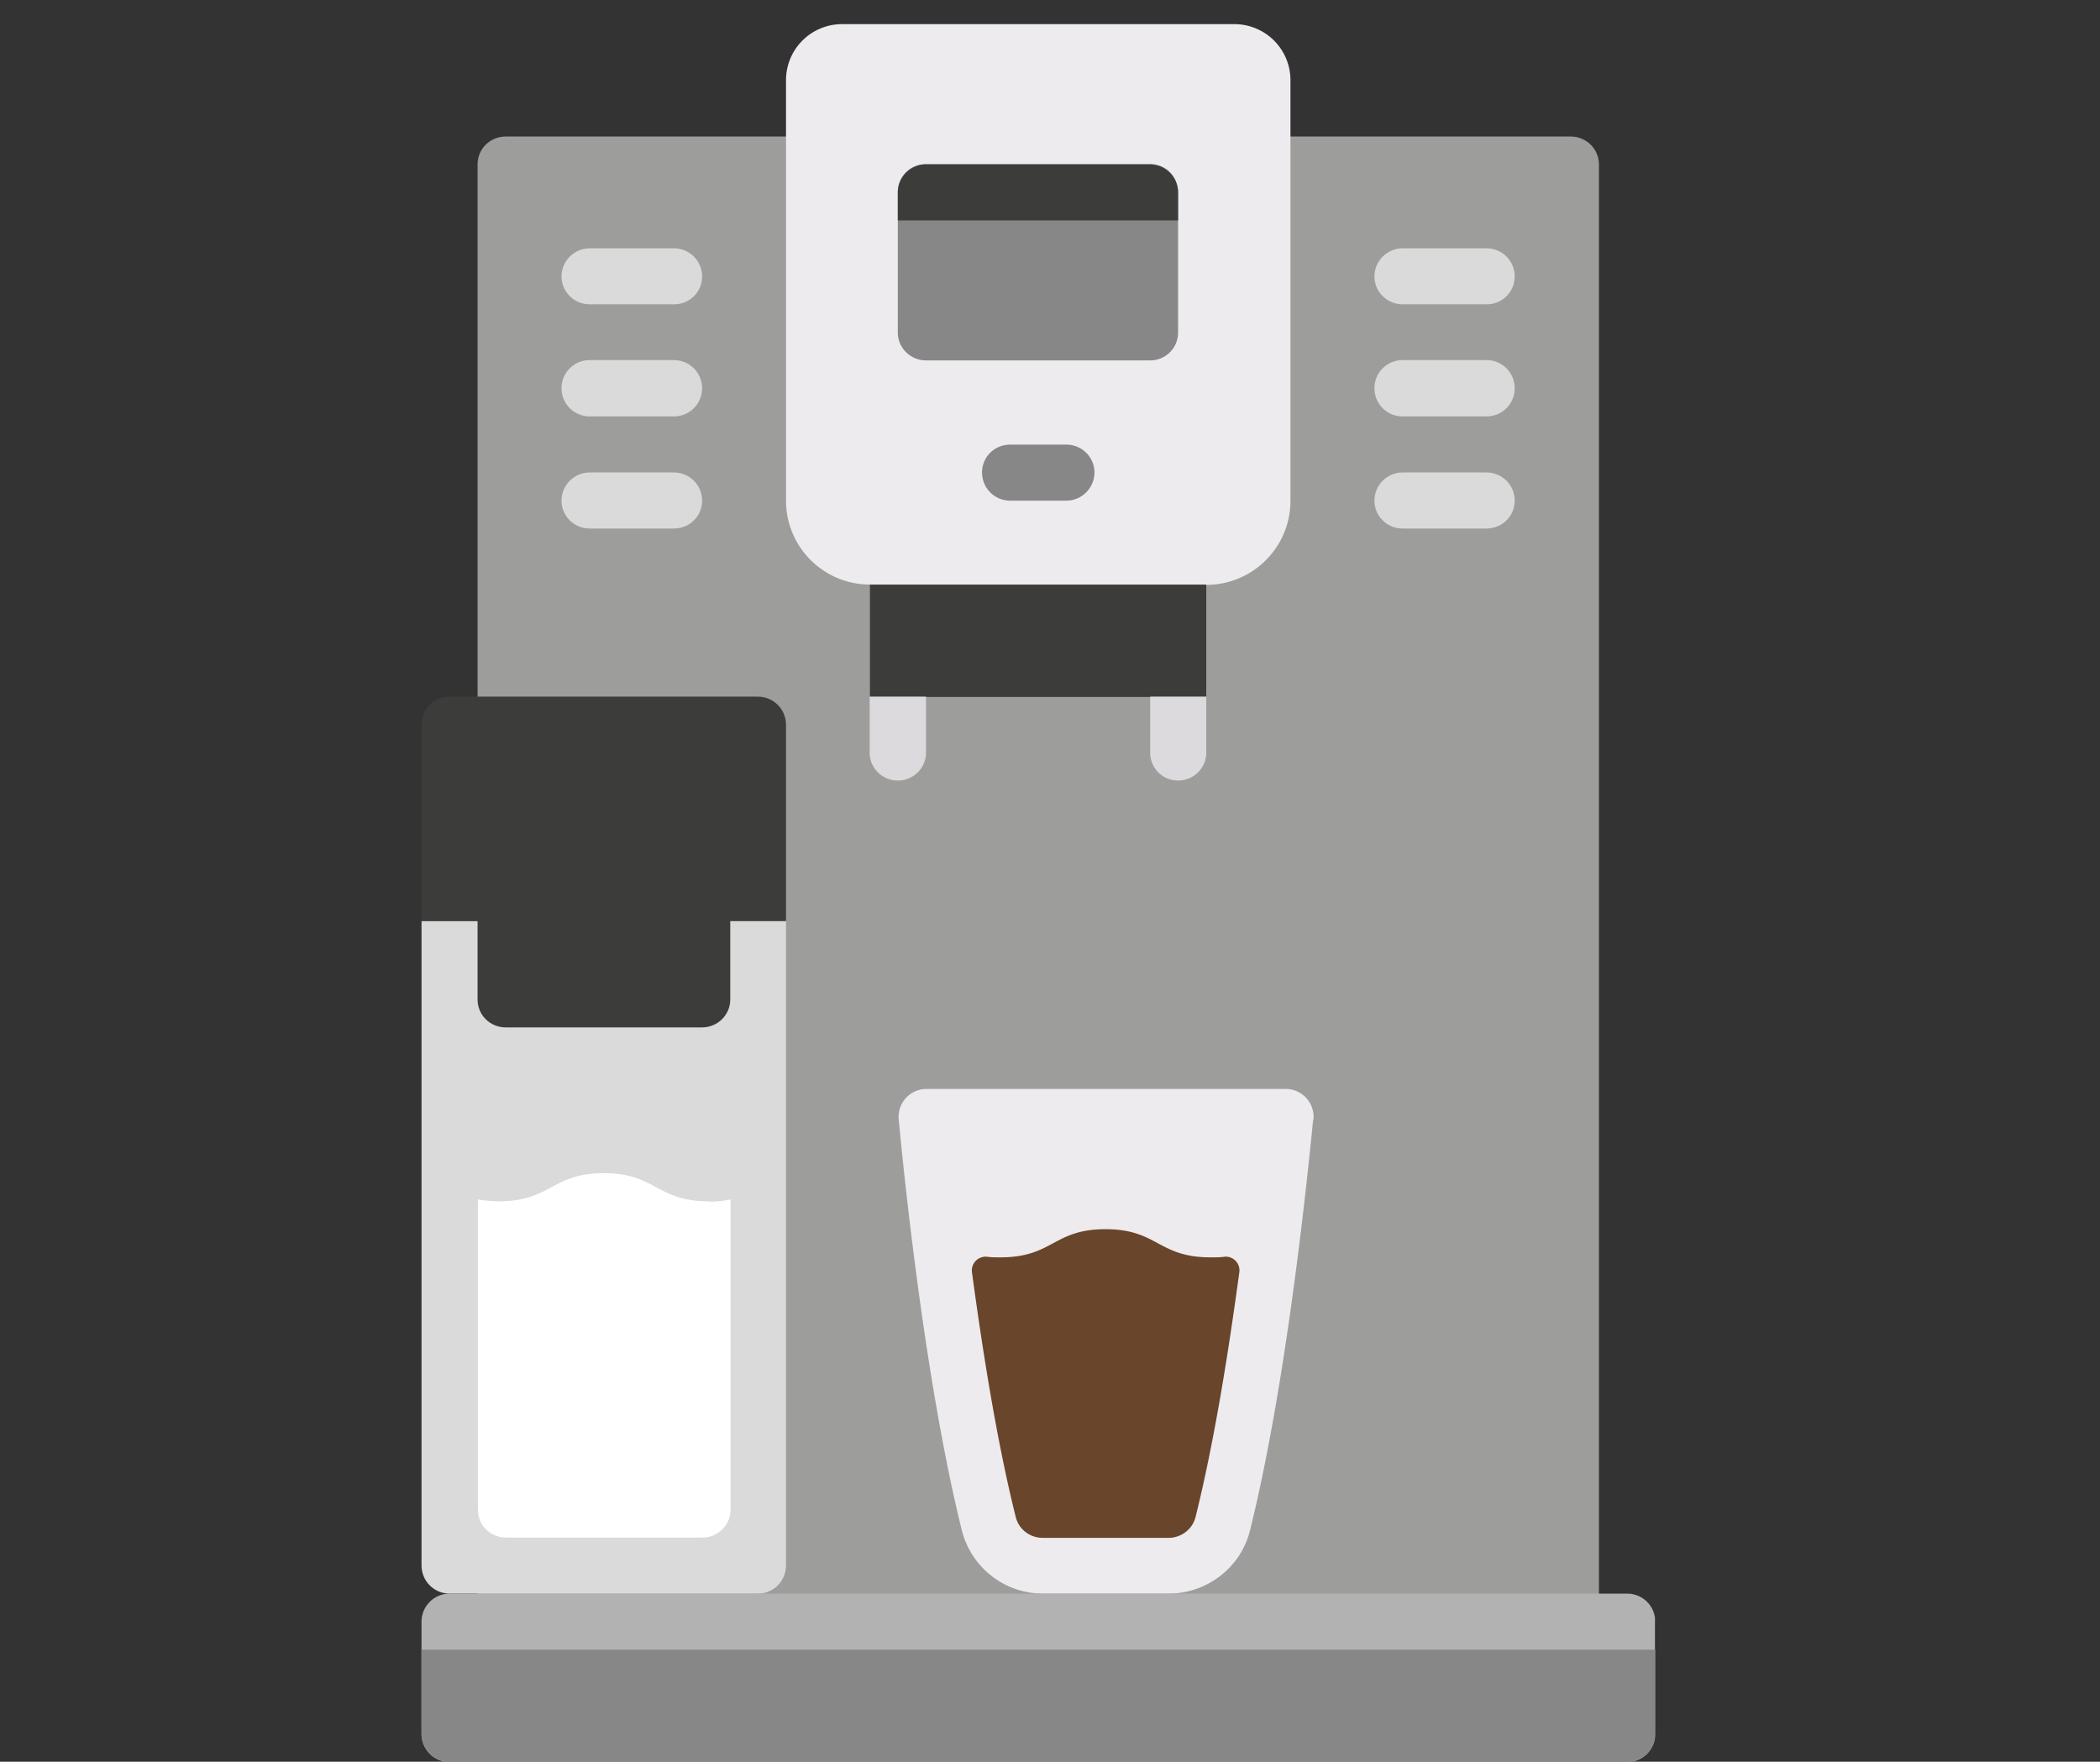
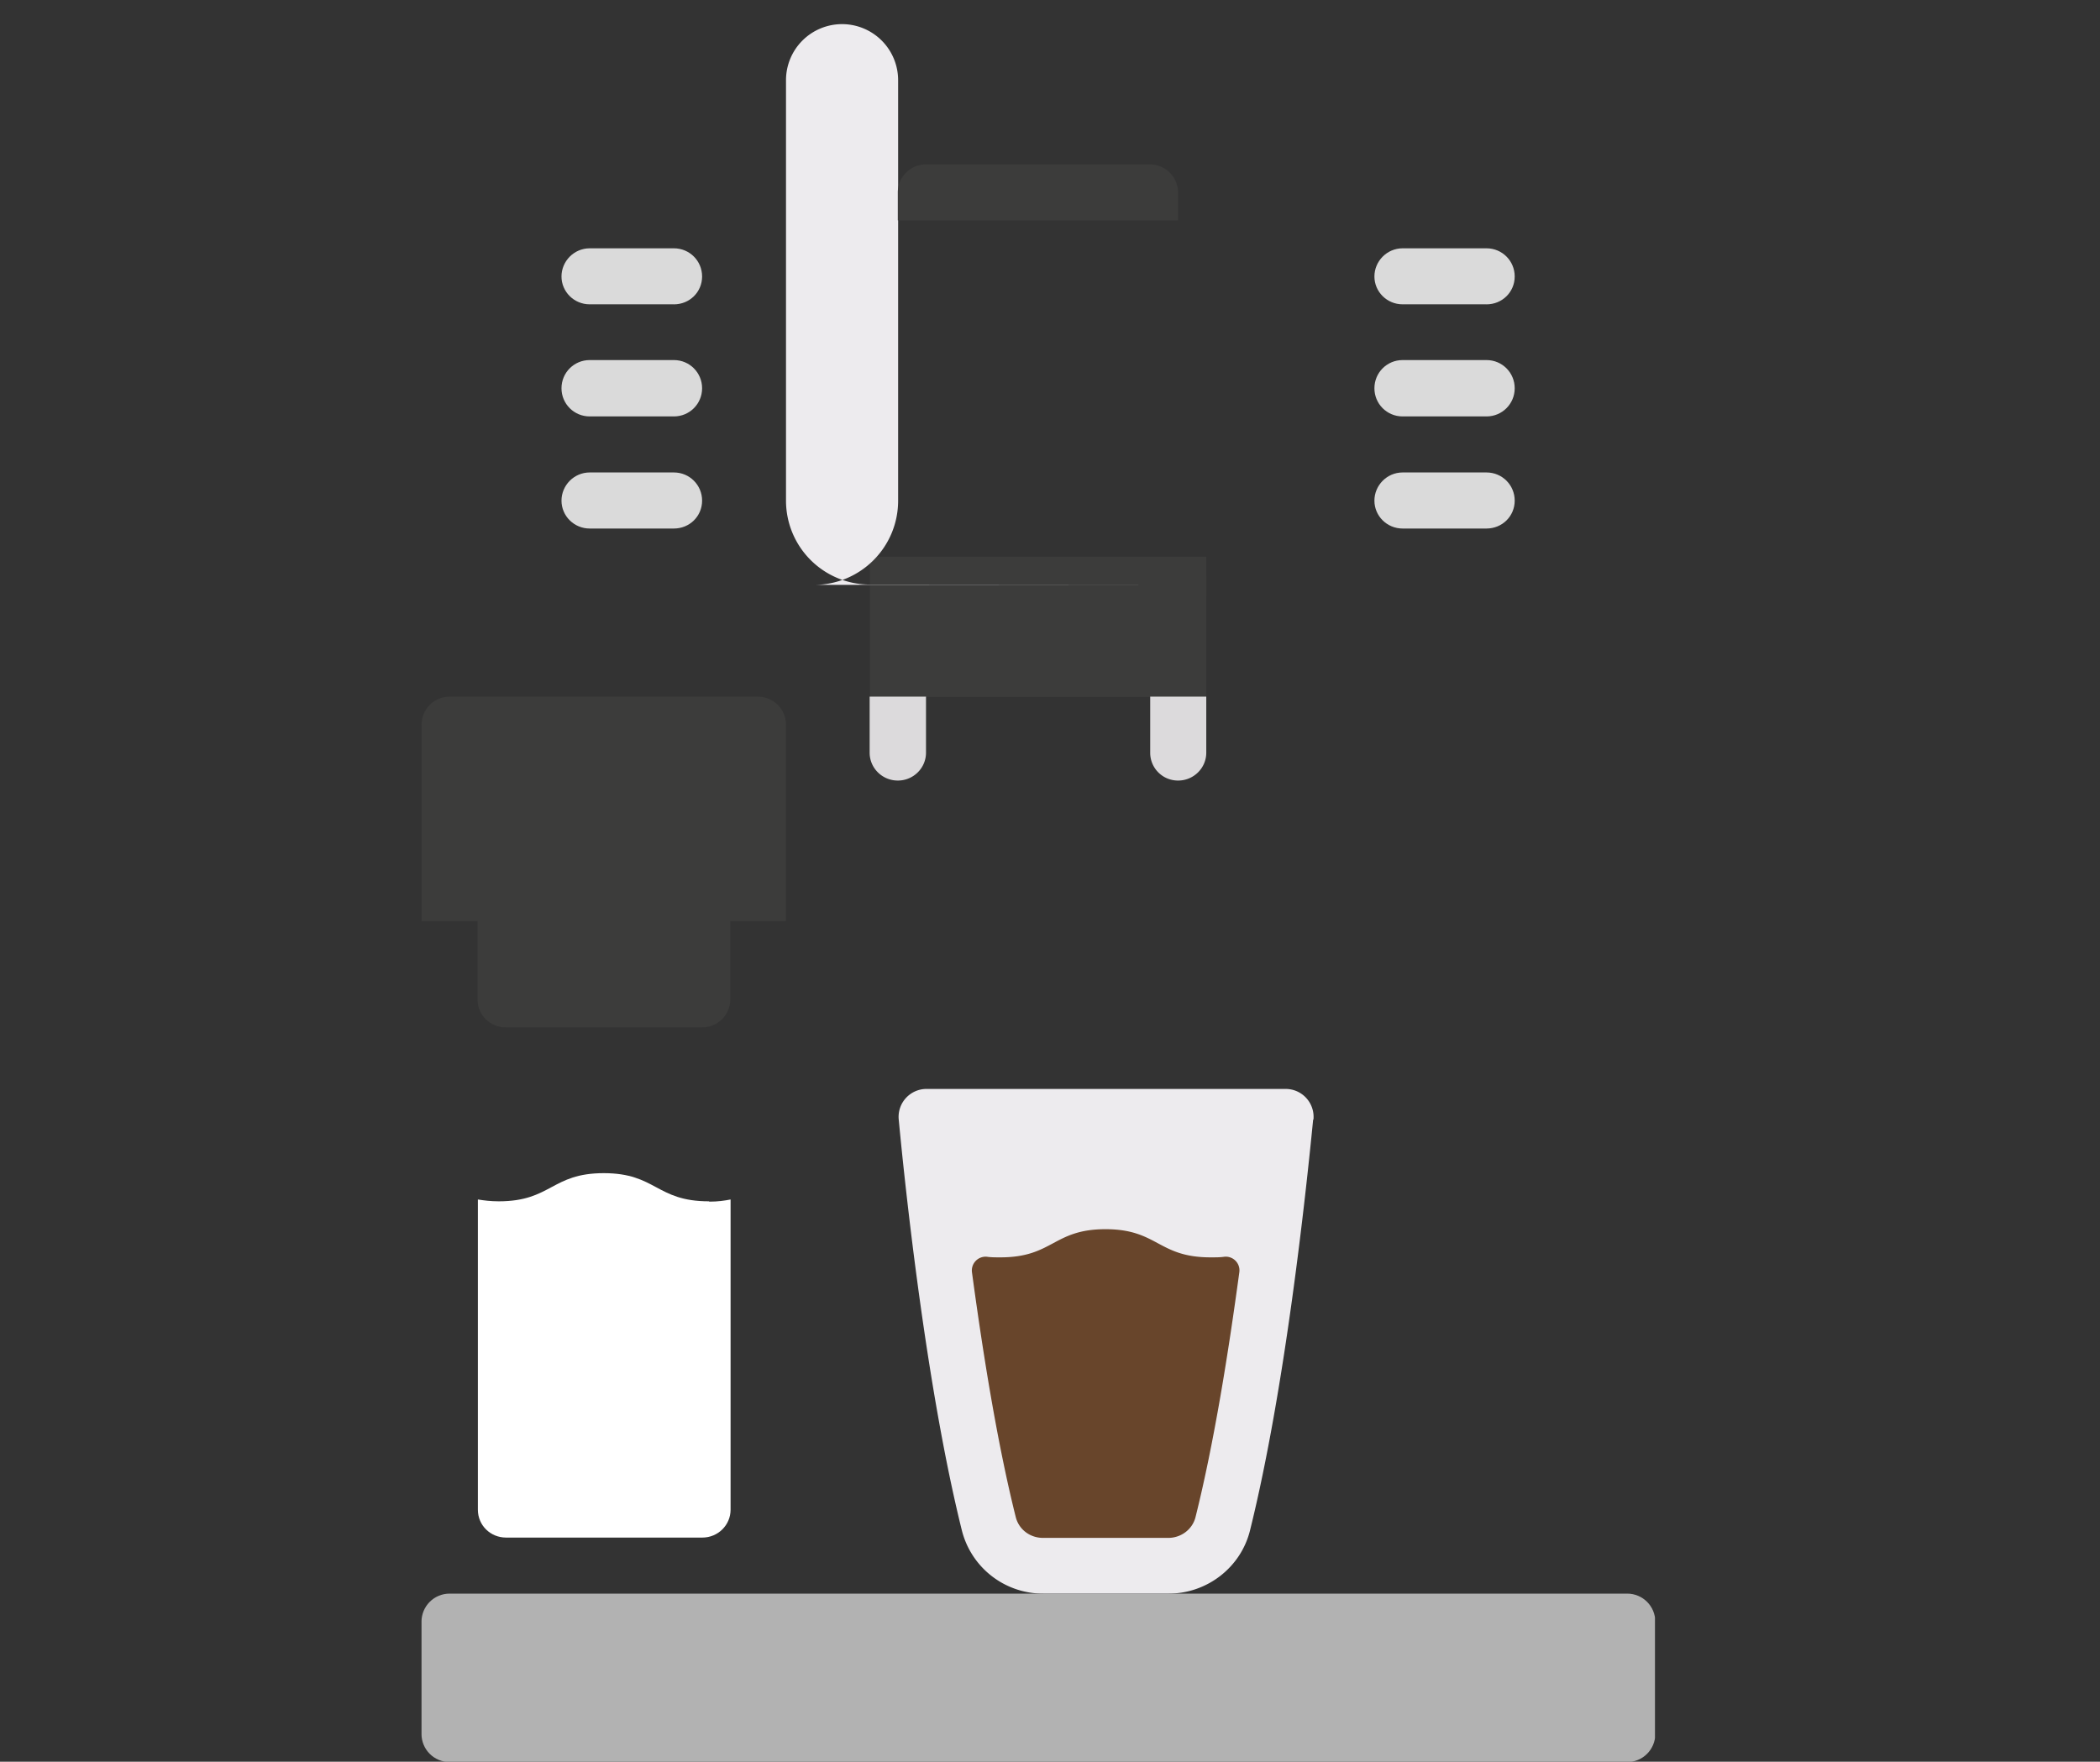
<svg xmlns="http://www.w3.org/2000/svg" width="87" height="73" fill="none" viewBox="0 0 87 73">
  <rect x="0" y="0" width="87" height="73" fill="#333333" stroke="none" />
  <g clip-path="url(#a)">
-     <path fill="#9D9D9C" d="M66.242 68.356H19.785V6.812c0-.647.52-1.155 1.168-1.155h44.121c.647 0 1.168.52 1.168 1.155z" />
    <path fill="#EDEBEE" d="M54.402 46.39c-.304 3.096-1.167 11.192-2.614 17.017-.38 1.548-1.789 2.626-3.375 2.626h-5.19a3.465 3.465 0 0 1-3.376-2.626c-1.446-5.825-2.322-13.92-2.614-17.017a1.157 1.157 0 0 1 1.155-1.269H53.26c.685 0 1.218.584 1.155 1.27z" />
-     <path fill="#DADADA" d="M31.396 66.034H18.631c-.648 0-1.168-.52-1.168-1.168V38.155h15.1v26.711c0 .647-.52 1.168-1.167 1.168" />
    <path fill="#B2B2B2" d="M18.63 66.033H67.41c.647 0 1.167.52 1.167 1.168v4.644c0 .647-.52 1.168-1.167 1.168H18.63c-.648 0-1.168-.52-1.168-1.168v-4.644c0-.647.52-1.168 1.168-1.168" />
    <path fill="#3C3C3B" d="M49.974 23.067H36.04v5.812h13.933z" />
-     <path fill="#EDEBEE" d="M49.974 24.222H36.04a3.477 3.477 0 0 1-3.477-3.49V3.322A2.323 2.323 0 0 1 34.886 1H51.14a2.323 2.323 0 0 1 2.322 2.322v17.423c0 1.929-1.56 3.49-3.49 3.49z" />
+     <path fill="#EDEBEE" d="M49.974 24.222H36.04a3.477 3.477 0 0 1-3.477-3.49V3.322A2.323 2.323 0 0 1 34.886 1a2.323 2.323 0 0 1 2.322 2.322v17.423c0 1.929-1.56 3.49-3.49 3.49z" />
    <path fill="#3C3C3B" d="M31.396 28.866H18.631c-.648 0-1.168.52-1.168 1.168v8.133h15.1v-8.134c0-.647-.52-1.167-1.167-1.167" />
    <path fill="#DADADA" d="M27.92 12.61h-3.49c-.647 0-1.168-.52-1.168-1.154 0-.634.52-1.167 1.168-1.167h3.49c.646 0 1.167.52 1.167 1.167s-.52 1.155-1.168 1.155M27.92 17.255h-3.49c-.647 0-1.168-.52-1.168-1.167s.52-1.168 1.168-1.168h3.49c.646 0 1.167.52 1.167 1.168 0 .647-.52 1.167-1.168 1.167M27.92 21.9h-3.49c-.647 0-1.168-.52-1.168-1.155s.52-1.168 1.168-1.168h3.49c.646 0 1.167.52 1.167 1.168 0 .647-.52 1.155-1.168 1.155M61.585 12.61h-3.477c-.648 0-1.168-.52-1.168-1.154 0-.634.52-1.167 1.168-1.167h3.477c.647 0 1.167.52 1.167 1.167s-.52 1.155-1.168 1.155M61.585 17.255h-3.477c-.648 0-1.168-.52-1.168-1.167s.52-1.168 1.168-1.168h3.477c.647 0 1.167.52 1.167 1.168 0 .647-.52 1.167-1.168 1.167M61.585 21.9h-3.477c-.648 0-1.168-.52-1.168-1.155s.52-1.168 1.168-1.168h3.477c.647 0 1.167.52 1.167 1.168 0 .647-.52 1.155-1.168 1.155" />
-     <path fill="#878787" d="M47.651 14.933h-9.288c-.647 0-1.168-.52-1.168-1.155V7.966c0-.647.52-1.167 1.168-1.167h9.288c.648 0 1.155.52 1.155 1.167v5.812a1.15 1.15 0 0 1-1.155 1.155M44.175 20.745h-2.323c-.647 0-1.167-.52-1.167-1.168 0-.647.52-1.154 1.167-1.154h2.323c.647 0 1.167.52 1.167 1.154 0 .635-.52 1.168-1.167 1.168" />
    <path fill="#3C3C3B" d="M47.651 6.812h-9.288c-.647 0-1.168.52-1.168 1.167v1.155h11.611V7.979a1.17 1.17 0 0 0-1.155-1.167" />
    <path fill="#DCDADC" d="M36.04 28.866h2.323v2.322c0 .635-.52 1.155-1.168 1.155-.647 0-1.167-.52-1.167-1.155v-2.322zM47.651 28.866h2.323v2.322c0 .635-.52 1.155-1.168 1.155a1.15 1.15 0 0 1-1.155-1.155z" />
-     <path fill="#878787" d="M17.463 68.356v3.477c0 .647.52 1.167 1.168 1.167h48.778c.647 0 1.167-.52 1.167-1.168v-3.476z" />
    <path fill="#fff" d="M29.366 49.778c-2.183 0-2.183-1.167-4.353-1.167s-2.17 1.167-4.352 1.167c-.343 0-.622-.038-.863-.076v12.855c0 .647.52 1.154 1.168 1.154h8.133c.648 0 1.168-.52 1.168-1.154V49.702c-.254.05-.533.089-.876.089z" />
    <path fill="#3C3C3B" d="M22.108 37.926h-2.323v3.49c0 .647.52 1.155 1.168 1.155h8.134c.647 0 1.167-.52 1.167-1.155v-3.49z" />
    <path fill="#68452B" d="M50.151 52.1c-2.182 0-2.182-1.167-4.352-1.167-2.17 0-2.17 1.167-4.353 1.167-.203 0-.393 0-.558-.025a.571.571 0 0 0-.622.634c.444 3.287 1.04 7.056 1.815 10.152.127.508.583.863 1.13.863h5.19c.532 0 1.002-.355 1.128-.863.774-3.096 1.37-6.865 1.815-10.151a.566.566 0 0 0-.622-.635c-.165.025-.355.025-.57.025" />
  </g>
  <defs>
    <clipPath id="a">
      <path fill="#fff" d="M17.463 1h51.1v72h-51.1z" />
    </clipPath>
  </defs>
</svg>